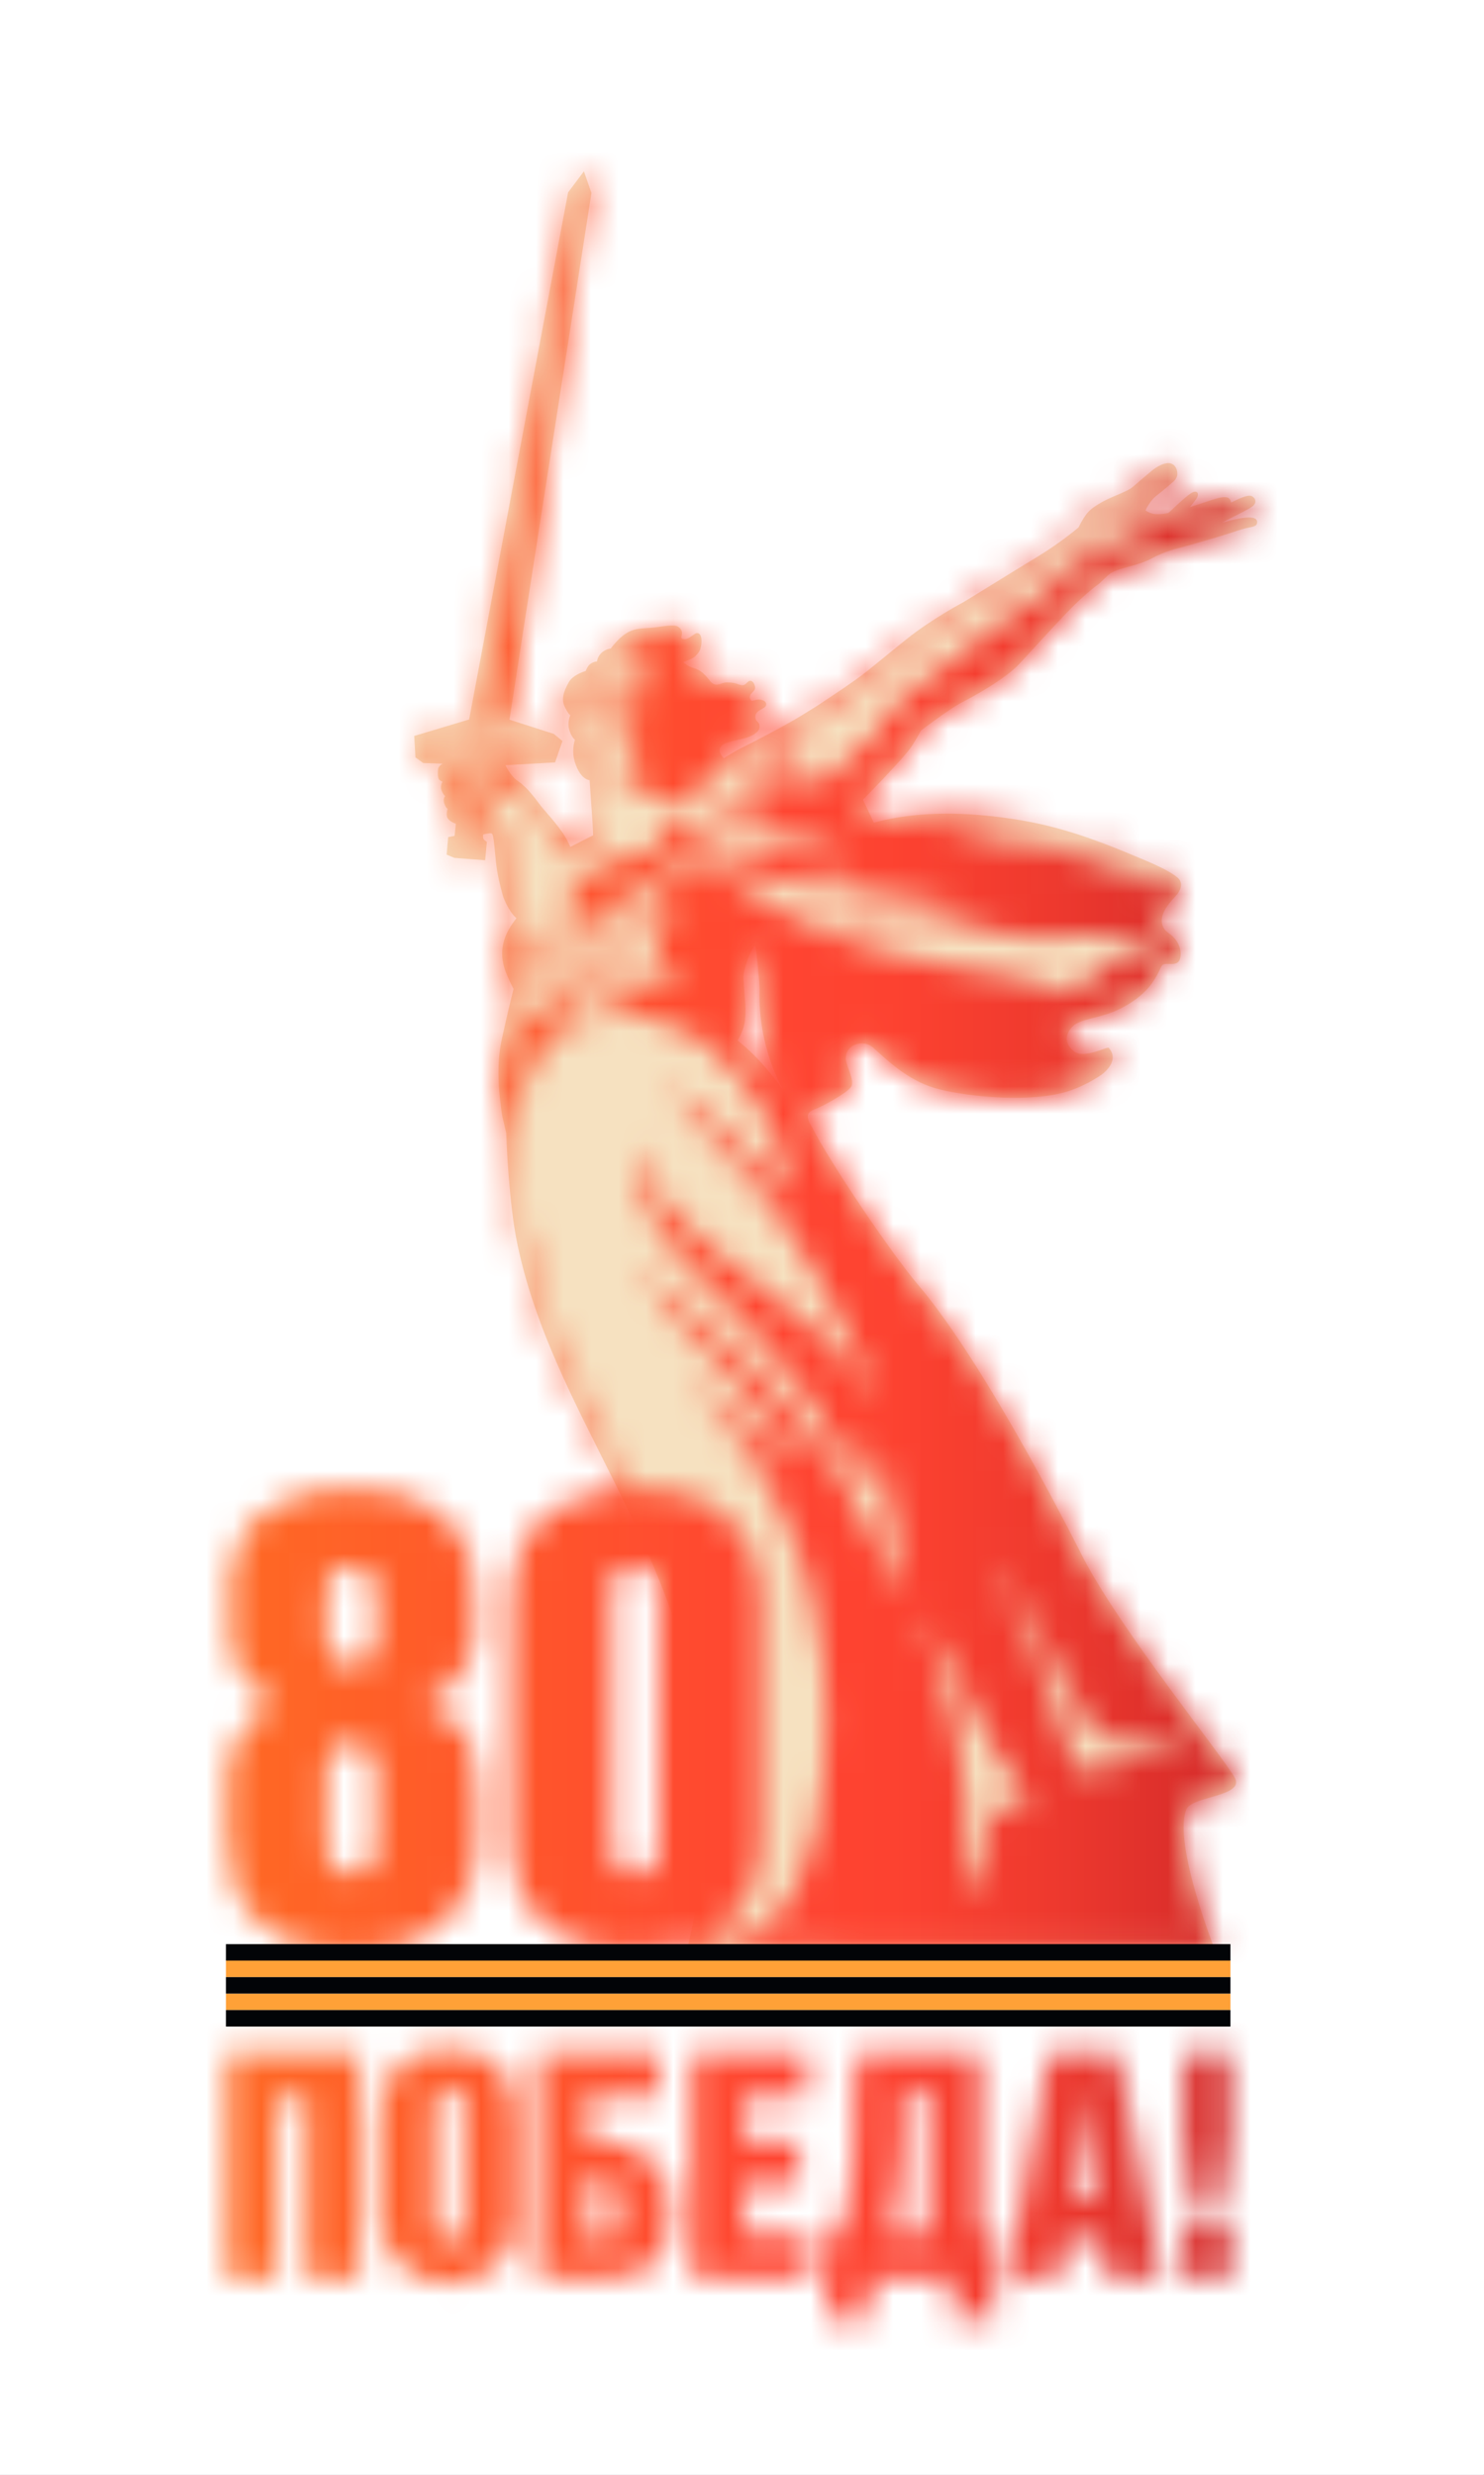
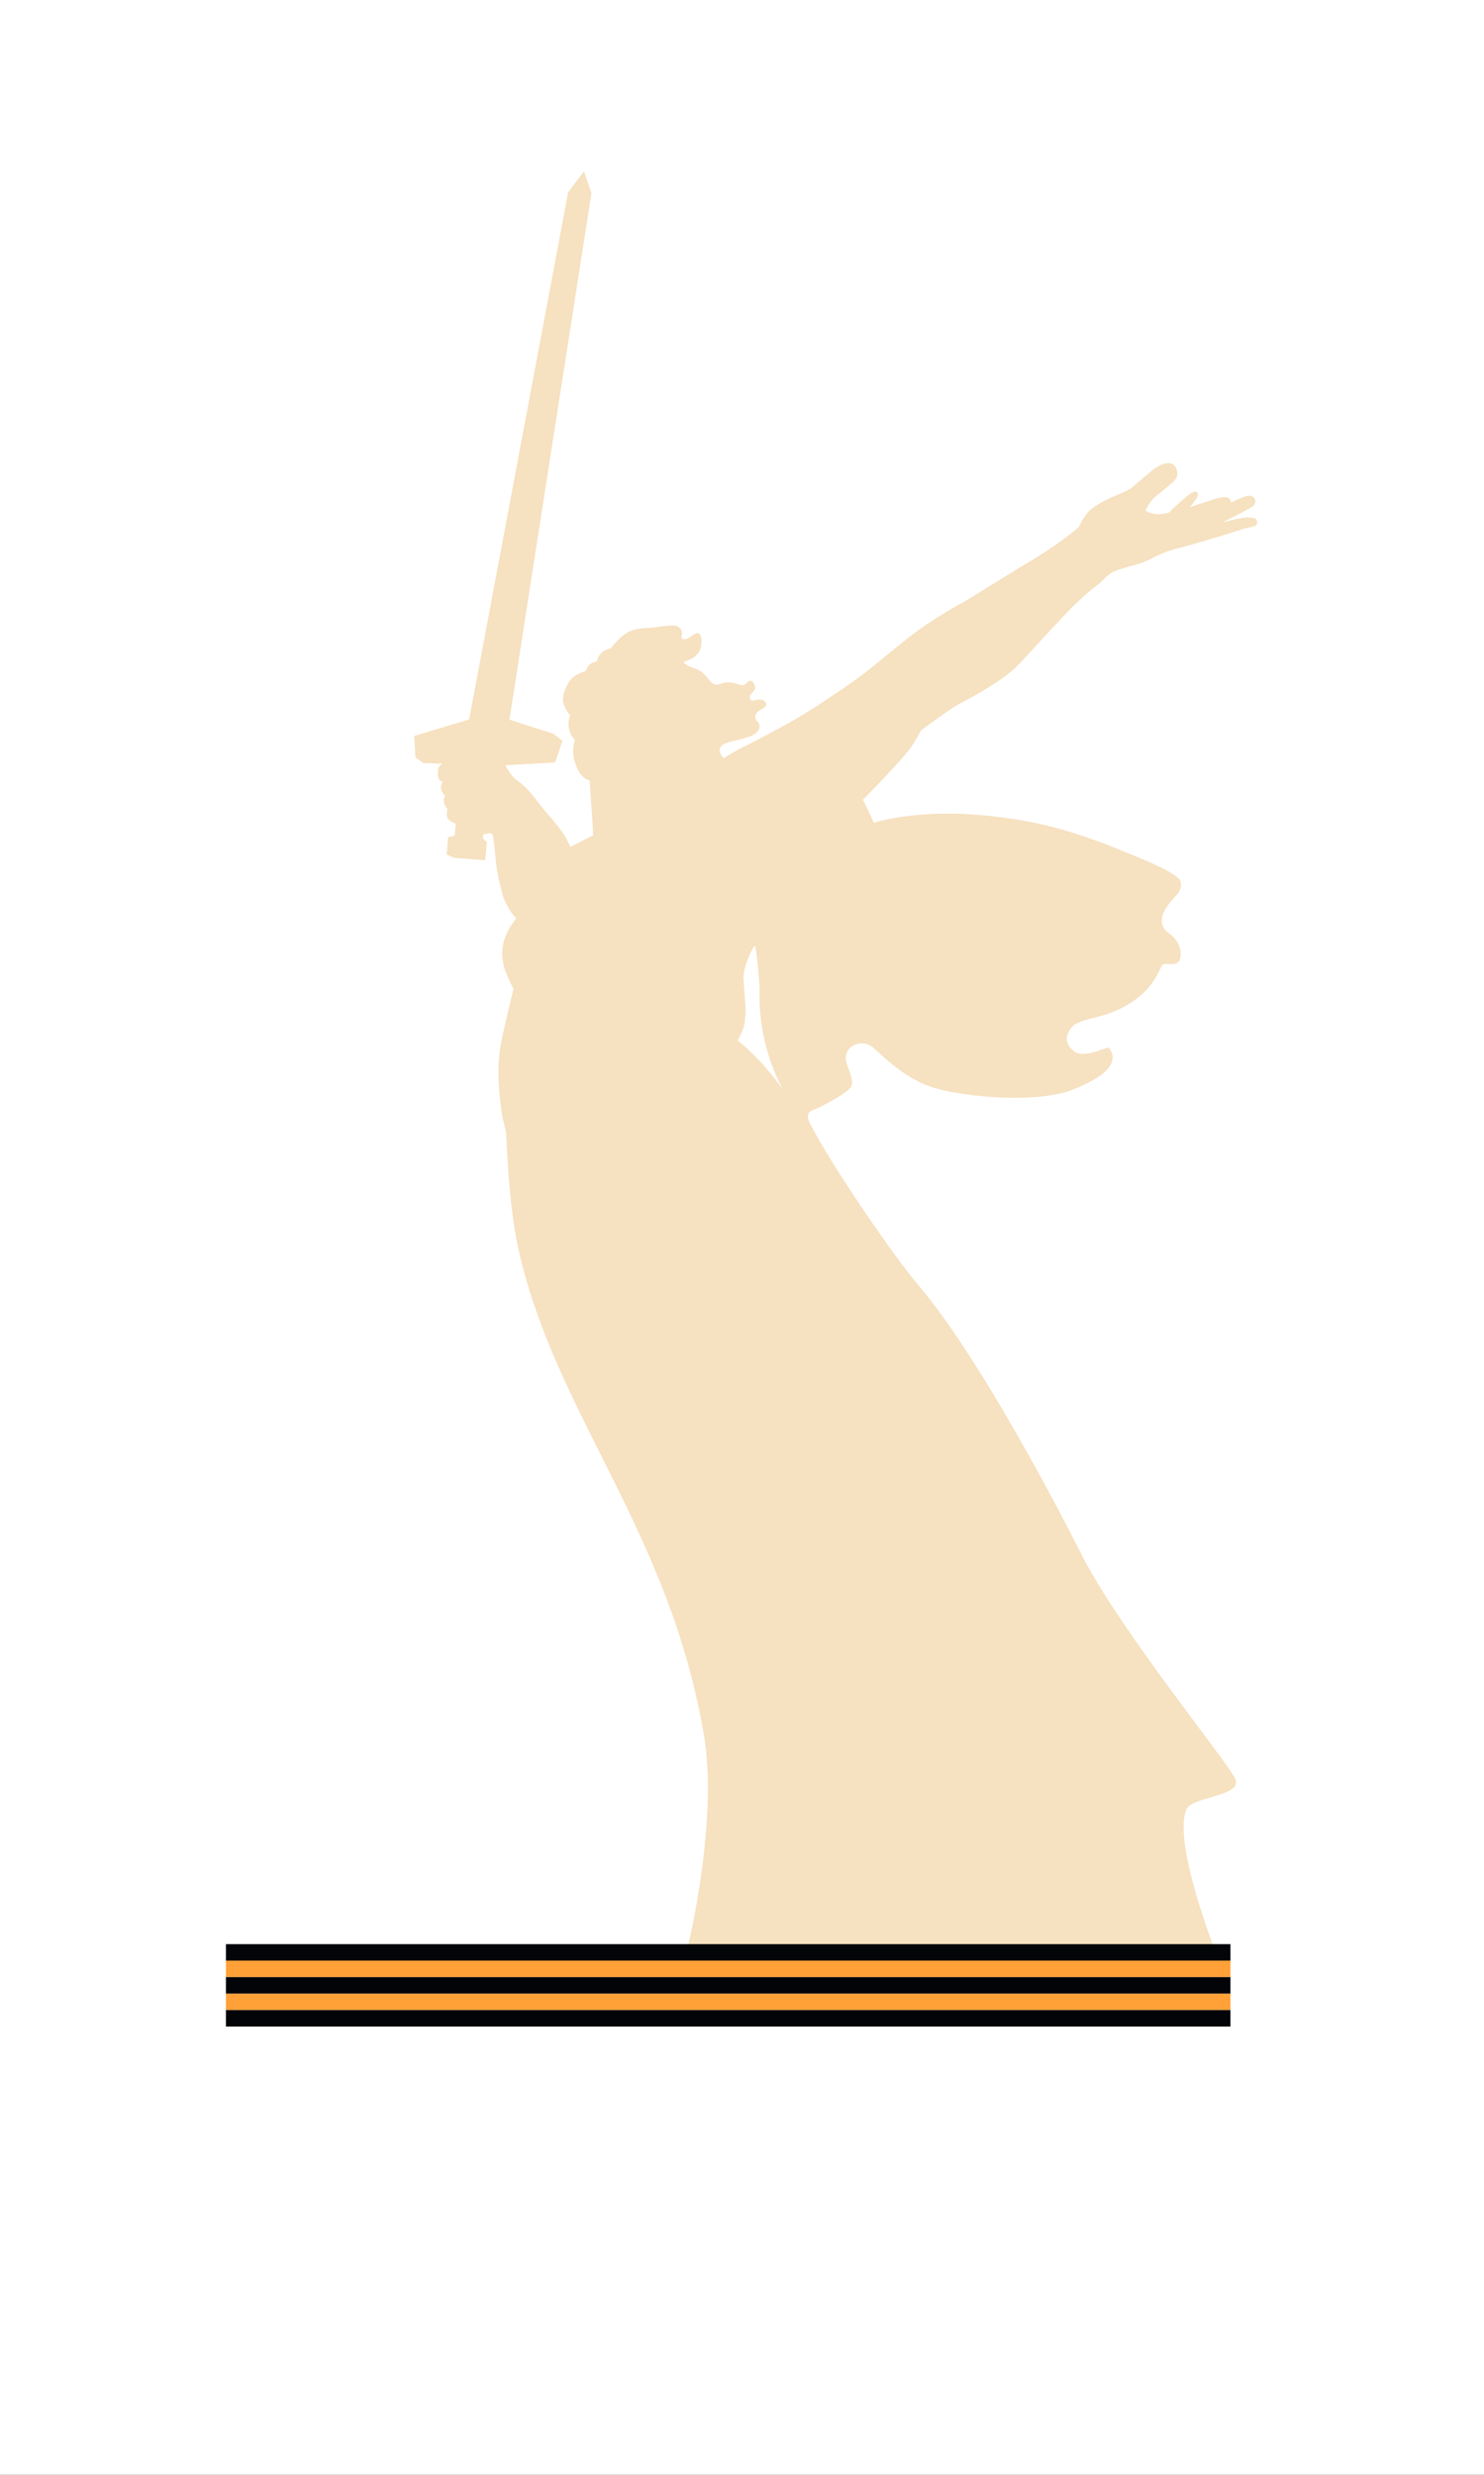
<svg xmlns="http://www.w3.org/2000/svg" width="54" height="90" viewBox="0 0 54 90" fill="none">
  <rect x="0" y="0" width="54" height="90" fill="#333333" stroke="none" />
  <g clip-path="url(#clip0_195_2993)">
    <rect width="54" height="90" fill="white" />
-     <path d="M53.974 91.095H0V-2H53.974V91.095Z" fill="white" />
    <path d="M26.845 37.834C26.905 37.735 27.077 37.403 27.107 37.118C27.14 36.812 27.129 36.559 27.107 36.329C27.085 36.099 27.071 35.781 27.057 35.662C27.007 35.234 27.366 34.472 27.473 34.388C27.533 34.52 27.645 35.792 27.64 35.98C27.574 38.146 28.506 39.639 28.506 39.639C27.512 38.282 26.867 37.89 26.845 37.834ZM44.473 19.005C44.62 18.927 44.75 18.859 44.802 18.833C45 18.733 45.176 18.647 45.266 18.598C45.553 18.438 45.637 18.397 45.673 18.284C45.703 18.189 45.652 18.091 45.543 18.041C45.364 17.958 44.796 18.289 44.794 18.273C44.78 18.165 44.72 18.082 44.581 18.08C44.418 18.077 44.211 18.14 43.911 18.242C43.636 18.335 43.361 18.421 43.3 18.438C43.454 18.255 43.498 18.185 43.498 18.185C43.498 18.185 43.644 18.018 43.568 17.913C43.547 17.884 43.494 17.868 43.434 17.889C43.303 17.935 43.065 18.141 42.663 18.515C42.612 18.562 42.59 18.6 42.512 18.653C42.36 18.693 42.078 18.719 41.931 18.677C41.813 18.644 41.736 18.601 41.683 18.559C41.689 18.549 41.85 18.194 42.093 18.018C42.249 17.905 42.68 17.533 42.719 17.496C42.868 17.341 42.844 17.219 42.832 17.135C42.817 17.037 42.762 16.946 42.686 16.893C42.426 16.712 41.976 17.067 41.925 17.108C41.822 17.192 41.352 17.591 41.204 17.72C41.098 17.813 40.791 17.942 40.589 18.028L40.469 18.079C40.216 18.188 39.897 18.352 39.662 18.555C39.501 18.692 39.307 19.048 39.246 19.181C39.114 19.292 38.492 19.8 37.743 20.252C37.176 20.595 36.571 20.968 36.047 21.292C35.657 21.532 35.312 21.746 35.068 21.893C35.022 21.917 33.919 22.502 33.008 23.228C32.73 23.449 32.461 23.669 32.203 23.88C31.988 24.056 31.788 24.218 31.596 24.372C31.057 24.814 29.842 25.591 29.707 25.687C29.527 25.8 29.34 25.916 29.126 26.046C28.551 26.395 27.338 27.028 27 27.191C26.867 27.255 26.631 27.39 26.368 27.554C26.36 27.559 26.35 27.564 26.341 27.569L26.335 27.573C26.266 27.5 26.199 27.398 26.189 27.337C26.137 27.014 26.586 26.976 27.064 26.855C27.382 26.775 27.641 26.619 27.639 26.423C27.637 26.241 27.53 26.269 27.496 26.137C27.417 25.829 27.819 25.801 27.872 25.659C27.891 25.609 27.883 25.508 27.756 25.466C27.63 25.424 27.567 25.432 27.393 25.482C27.3 25.509 27.233 25.339 27.342 25.221C27.452 25.104 27.502 25.066 27.466 24.938C27.416 24.761 27.308 24.733 27.241 24.775C27.174 24.817 27.118 24.935 26.984 24.918C26.849 24.901 26.789 24.818 26.45 24.817C26.25 24.817 26.091 24.993 25.895 24.826C25.777 24.726 25.62 24.405 25.264 24.304C24.992 24.227 24.86 24.077 24.86 24.077C24.86 24.077 25.194 23.971 25.298 23.867C25.492 23.671 25.477 23.618 25.511 23.482C25.525 23.425 25.579 22.993 25.34 23.025C25.279 23.033 25.07 23.235 24.936 23.244C24.801 23.252 24.781 23.209 24.801 23.135C24.846 22.973 24.798 22.88 24.685 22.797C24.53 22.685 24.106 22.789 23.743 22.825C23.384 22.861 23.107 22.826 22.772 23.041C22.483 23.225 22.225 23.585 22.225 23.585C22.225 23.585 21.968 23.603 21.809 23.836C21.728 23.953 21.727 24.054 21.727 24.054C21.727 24.054 21.487 24.064 21.375 24.271C21.313 24.384 21.316 24.401 21.316 24.401C21.316 24.401 20.856 24.526 20.698 24.81C20.525 25.119 20.405 25.422 20.559 25.723C20.686 25.975 20.75 26.011 20.75 26.011C20.75 26.011 20.644 26.256 20.706 26.506C20.776 26.788 20.901 26.879 20.92 26.905C20.901 26.97 20.79 27.325 20.925 27.736C21.134 28.372 21.456 28.372 21.456 28.372C21.456 28.372 21.505 29.133 21.54 29.595C21.574 30.056 21.582 30.38 21.582 30.38C21.575 30.377 20.755 30.798 20.755 30.798C20.755 30.798 20.646 30.557 20.564 30.424C20.249 29.92 19.811 29.493 19.627 29.239C19.443 28.987 19.197 28.684 19.042 28.564C19.007 28.526 18.945 28.472 18.836 28.398C18.57 28.221 18.394 27.828 18.394 27.828L20.198 27.726L20.467 26.949L20.151 26.689L18.539 26.172C18.815 24.345 21.522 7.018 21.522 7.018L21.247 6.228L21.245 6.233L21.239 6.238V6.242L20.672 6.998L17.071 26.165L15.073 26.764L15.117 27.542L15.39 27.742L15.397 27.749L16.107 27.773C16.043 27.809 15.952 27.873 15.94 27.985C15.928 28.097 15.92 28.312 15.998 28.369C16.076 28.427 16.107 28.424 16.107 28.424C16.107 28.424 16.005 28.573 16.063 28.733C16.121 28.893 16.199 28.951 16.199 28.951C16.199 28.951 16.11 29.05 16.165 29.213C16.219 29.376 16.287 29.417 16.287 29.417C16.287 29.417 16.206 29.655 16.304 29.778C16.403 29.9 16.587 29.955 16.587 29.955L16.542 30.397L16.308 30.444L16.253 31.08L16.537 31.199L17.655 31.284L17.715 30.616C17.715 30.616 17.612 30.547 17.594 30.511C17.575 30.475 17.574 30.407 17.581 30.346C17.633 30.334 17.727 30.314 17.814 30.303C17.877 30.295 17.909 30.309 17.932 30.371C17.983 30.566 18.011 31.023 18.049 31.373C18.097 31.805 18.198 32.212 18.309 32.608C18.316 32.63 18.506 33.147 18.79 33.39C18.713 33.493 18.602 33.647 18.519 33.793C18.1 34.528 18.306 35.159 18.487 35.545C18.545 35.686 18.613 35.825 18.686 35.965C18.553 36.48 18.317 37.512 18.242 37.881C18.085 38.663 18.132 39.498 18.217 40.138C18.238 40.381 18.276 40.628 18.338 40.849C18.375 41.028 18.407 41.154 18.419 41.2C18.427 41.43 18.512 43.771 18.834 45.281C19.422 48.04 20.608 50.406 21.864 52.911C23.367 55.909 24.921 59.01 25.616 63.109C26.138 66.19 25.066 70.634 25.055 70.678L25.009 70.867L25.327 70.869C25.316 70.871 25.306 70.873 25.295 70.874C25.295 70.874 30.696 70.903 35.735 70.931L43.769 70.978C43.776 70.978 43.783 70.975 43.79 70.974C44.014 70.975 44.167 70.976 44.231 70.976C44.231 70.976 42.662 67.017 43.171 65.798C43.374 65.314 45.303 65.335 44.932 64.653C44.522 63.901 40.827 59.352 39.423 56.667C39.384 56.592 35.966 49.721 33.393 46.707C32.477 45.633 30.236 42.343 29.541 40.98C29.222 40.482 29.493 40.395 29.704 40.317C29.902 40.244 30.902 39.718 30.99 39.487C31.078 39.257 30.807 38.784 30.781 38.544C30.723 37.992 31.403 37.773 31.767 38.095C32.274 38.542 32.997 39.27 34.032 39.574C34.923 39.837 37.141 40.104 38.611 39.757C39.307 39.593 40.003 39.162 40.16 39.022C40.516 38.706 40.589 38.39 40.349 38.11C40.29 38.042 39.444 38.526 39.086 38.237C38.498 37.762 39.056 37.292 39.109 37.259C39.504 37.011 40.059 37.03 40.753 36.688C41.499 36.321 41.834 35.881 41.93 35.739C42.228 35.298 42.221 35.159 42.305 35.091C42.435 34.986 42.845 35.18 42.937 34.875C42.991 34.695 42.973 34.407 42.754 34.14C42.567 33.911 42.395 33.916 42.305 33.658C42.151 33.214 42.627 32.763 42.814 32.549C42.981 32.356 43.01 32.15 42.938 32.028C42.937 32.02 42.898 31.798 41.589 31.254C40.912 30.973 39.589 30.388 38.117 30.029C36.763 29.7 35.284 29.574 34.3 29.589C32.726 29.615 31.799 29.921 31.799 29.921L31.403 29.082C31.403 29.082 32.922 27.542 33.184 27.126C33.447 26.709 33.508 26.571 33.508 26.571C33.508 26.571 34.54 25.785 34.956 25.569C35.372 25.354 36.574 24.707 37.098 24.136C37.622 23.566 38.623 22.473 38.993 22.103C39.362 21.733 39.779 21.378 39.917 21.286C40.056 21.194 40.293 20.918 40.434 20.835C40.777 20.634 41.42 20.575 41.898 20.313C42.375 20.051 42.866 19.938 43.031 19.895C43.439 19.788 44.522 19.473 45.051 19.292C45.53 19.129 45.732 19.193 45.745 19.001C45.773 18.604 44.631 18.972 44.473 19.005Z" fill="#F6E1C0" />
    <mask id="mask0_195_2993" style="mask-type:luminance" maskUnits="userSpaceOnUse" x="8" y="6" width="38" height="79">
-       <path d="M21.273 6.251L20.673 6.951L17.073 26.151L15.073 26.751V27.551L15.373 27.751H16.073C16.073 27.851 15.973 27.851 15.973 27.951C15.973 28.051 15.873 28.351 15.973 28.351C16.073 28.451 16.073 28.451 16.073 28.451C16.073 28.451 15.973 28.551 16.073 28.751C16.073 28.851 16.173 28.951 16.173 28.951C16.173 28.951 16.073 29.051 16.173 29.251C16.173 29.351 16.273 29.451 16.273 29.451C16.273 29.451 16.173 29.651 16.273 29.751C16.373 29.851 16.573 29.951 16.573 29.951V30.351L16.273 30.451V31.051L16.573 31.151L17.673 31.251V30.651L17.573 30.551C17.573 30.451 17.573 30.451 17.573 30.351C17.673 30.351 17.773 30.351 17.773 30.351C17.873 30.251 17.873 30.351 17.973 30.351C17.973 30.551 17.973 31.051 18.073 31.351C18.073 31.851 18.173 32.251 18.273 32.651C18.273 32.651 18.473 33.151 18.773 33.351C18.673 33.451 18.573 33.651 18.473 33.751C18.073 34.551 18.273 35.151 18.473 35.551C18.573 35.651 18.573 35.851 18.673 35.951C18.573 36.451 18.273 37.551 18.273 37.851C18.073 38.651 18.173 39.451 18.173 40.151C18.273 40.351 18.273 40.651 18.373 40.851C18.373 41.051 18.373 41.151 18.373 41.151C18.473 41.451 18.473 43.751 18.873 45.251C19.373 48.051 20.573 50.451 21.873 52.951C22.073 53.351 22.273 53.751 22.473 54.151C21.273 54.251 20.373 54.651 19.673 55.251C18.973 55.951 18.573 57.051 18.573 58.251V66.851C18.573 68.151 18.973 69.151 19.673 69.851C20.473 70.651 21.673 70.951 23.073 70.951C23.873 70.951 24.473 70.851 25.073 70.751L24.973 70.851H25.373C25.273 70.851 25.273 70.851 25.273 70.851C25.273 70.851 30.673 70.951 35.773 70.951H43.773C43.973 70.951 44.173 70.951 44.273 70.951C44.273 70.951 42.673 67.051 43.173 65.751C43.373 65.351 45.273 65.351 44.973 64.651C44.473 63.951 40.873 59.351 39.373 56.651C39.373 56.551 35.973 49.751 33.373 46.751C32.473 45.651 30.273 42.351 29.573 40.951C29.173 40.451 29.473 40.351 29.673 40.351C29.873 40.251 30.873 39.751 30.973 39.451C31.073 39.251 30.773 38.751 30.773 38.551C30.773 37.951 31.373 37.751 31.773 38.051C32.273 38.551 32.973 39.251 34.073 39.551C34.973 39.851 37.173 40.151 38.573 39.751C39.273 39.551 39.973 39.151 40.173 39.051C40.473 38.751 40.573 38.351 40.373 38.151C40.373 38.051 40.173 38.151 39.973 38.251C39.673 38.351 39.273 38.451 39.073 38.251C38.473 37.751 39.073 37.251 39.073 37.251C39.473 37.051 40.073 37.051 40.773 36.651C41.473 36.351 41.873 35.851 41.973 35.751C42.273 35.251 42.173 35.151 42.273 35.051C42.373 35.051 42.473 35.051 42.573 35.051C42.673 35.051 42.873 35.051 42.973 34.851C42.973 34.651 42.973 34.451 42.773 34.151C42.573 33.951 42.373 33.951 42.273 33.651C42.173 33.251 42.673 32.751 42.773 32.551C42.973 32.351 42.973 32.151 42.973 32.051C42.973 32.051 42.873 31.751 41.573 31.251C40.873 30.951 39.573 30.351 38.073 30.051C36.773 29.651 35.273 29.551 34.273 29.551C32.773 29.651 31.773 29.951 31.773 29.951L31.373 29.051C31.373 29.051 32.873 27.551 33.173 27.151C33.473 26.751 33.473 26.551 33.473 26.551C33.473 26.551 34.573 25.751 34.973 25.551C35.373 25.351 36.573 24.751 37.073 24.151C37.573 23.551 38.673 22.451 38.973 22.151C39.373 21.751 39.773 21.351 39.873 21.251C40.073 21.151 40.273 20.951 40.473 20.851C40.773 20.651 41.373 20.551 41.873 20.351C42.373 20.051 42.873 19.951 43.073 19.851C43.473 19.751 44.473 19.451 45.073 19.251C45.573 19.151 45.773 19.151 45.773 19.051C45.773 18.651 44.673 18.951 44.473 19.051C44.573 18.951 44.773 18.851 44.773 18.851C44.973 18.751 45.173 18.651 45.273 18.551C45.573 18.451 45.673 18.351 45.673 18.251C45.673 18.151 45.673 18.051 45.573 18.051C45.473 17.951 45.273 18.051 45.073 18.151C44.873 18.251 44.773 18.251 44.773 18.251C44.773 18.151 44.673 18.051 44.573 18.051C44.373 18.051 44.173 18.151 43.873 18.251C43.673 18.351 43.373 18.451 43.273 18.451C43.473 18.251 43.473 18.151 43.473 18.151C43.473 18.151 43.673 18.051 43.573 17.951C43.573 17.851 43.473 17.851 43.473 17.851C43.273 17.951 43.073 18.151 42.673 18.551C42.573 18.551 42.573 18.551 42.473 18.651C42.373 18.651 42.073 18.751 41.973 18.651C41.773 18.651 41.773 18.651 41.673 18.551C41.673 18.551 41.873 18.151 42.073 18.051C42.273 17.951 42.673 17.551 42.673 17.451C42.873 17.351 42.873 17.251 42.873 17.151C42.773 17.051 42.773 16.951 42.673 16.851C42.473 16.751 41.973 17.051 41.973 17.151C41.773 17.151 41.373 17.551 41.173 17.751C41.073 17.851 40.773 17.951 40.573 18.051H40.473C40.173 18.151 39.873 18.351 39.673 18.551C39.473 18.651 39.273 19.051 39.273 19.151C39.073 19.251 38.473 19.851 37.773 20.251C37.173 20.551 36.573 20.951 36.073 21.251C35.673 21.551 35.273 21.751 35.073 21.851C34.973 21.951 33.873 22.551 32.973 23.251C32.773 23.451 32.473 23.651 32.173 23.851C31.973 24.051 31.773 24.251 31.573 24.351C31.073 24.851 29.873 25.551 29.673 25.651C29.573 25.751 29.373 25.951 29.173 26.051C28.573 26.351 27.373 27.051 26.973 27.151C26.873 27.251 26.673 27.351 26.373 27.551C26.273 27.451 26.173 27.351 26.173 27.351C26.173 27.051 26.573 26.951 27.073 26.851C27.373 26.751 27.673 26.651 27.673 26.451C27.673 26.251 27.573 26.251 27.473 26.151C27.373 25.851 27.773 25.851 27.873 25.651C27.873 25.651 27.873 25.551 27.773 25.451C27.673 25.451 27.573 25.451 27.373 25.451C27.273 25.551 27.273 25.351 27.373 25.251C27.473 25.151 27.473 25.051 27.473 24.951C27.373 24.751 27.273 24.751 27.273 24.751C27.173 24.851 27.073 24.951 26.973 24.951C26.873 24.951 26.773 24.851 26.473 24.851C26.373 24.851 26.273 24.851 26.273 24.851C26.173 24.851 26.073 24.951 25.873 24.851C25.773 24.751 25.573 24.451 25.273 24.351C24.973 24.251 24.873 24.051 24.873 24.051C24.873 24.051 25.173 23.951 25.273 23.851C25.473 23.651 25.473 23.651 25.473 23.451C25.573 23.451 25.573 22.951 25.373 23.051C25.273 23.051 25.073 23.251 24.973 23.251C24.773 23.251 24.773 23.251 24.773 23.151C24.873 22.951 24.773 22.851 24.673 22.751C24.573 22.651 24.073 22.751 23.773 22.851C23.373 22.851 23.073 22.851 22.773 23.051C22.473 23.251 22.273 23.551 22.273 23.551C22.273 23.551 21.973 23.651 21.773 23.851C21.773 23.951 21.773 24.051 21.773 24.051C21.773 24.051 21.473 24.051 21.373 24.251C21.273 24.351 21.273 24.451 21.273 24.451C21.273 24.451 20.873 24.551 20.673 24.851C20.573 25.151 20.373 25.451 20.573 25.751C20.673 25.951 20.773 26.051 20.773 26.051C20.773 26.051 20.673 26.251 20.673 26.551C20.773 26.751 20.873 26.851 20.873 26.951C20.873 26.951 20.773 27.351 20.973 27.751C21.173 28.351 21.473 28.351 21.473 28.351C21.473 28.351 21.473 29.151 21.573 29.551C21.573 30.051 21.573 30.351 21.573 30.351L20.773 30.751C20.773 30.751 20.673 30.551 20.573 30.451C20.273 29.951 19.773 29.451 19.673 29.251C19.473 28.951 19.173 28.651 19.073 28.551C18.973 28.551 18.973 28.451 18.873 28.351C18.573 28.251 18.373 27.851 18.373 27.851L20.173 27.751L20.473 26.951L20.173 26.651L18.573 26.151C18.773 24.351 21.473 7.051 21.473 7.051L21.273 6.251ZM15.273 26.851L17.173 26.351L20.773 7.051L21.173 6.551L20.973 6.951L17.473 26.751L18.373 26.251L20.173 26.851L19.873 27.551L17.373 27.351L15.273 27.451C15.273 27.351 15.273 26.951 15.273 26.851ZM29.073 27.751C28.973 27.151 28.973 26.751 28.973 26.451C29.073 26.451 29.173 26.351 29.273 26.351C29.873 25.951 30.273 25.651 30.873 25.351C31.273 25.051 31.773 24.651 32.373 24.151C32.673 23.951 32.873 23.651 33.173 23.451C34.073 22.751 35.173 22.151 35.173 22.151C35.473 22.051 35.773 21.751 36.173 21.551C36.773 21.251 37.373 20.851 37.873 20.551C38.773 19.951 39.473 19.451 39.473 19.351C39.573 19.151 39.773 18.851 39.873 18.851C39.973 18.651 40.373 18.451 40.573 18.351H40.673C40.973 18.251 41.273 18.051 41.373 17.951C41.573 17.851 41.973 17.451 42.073 17.351C42.273 17.251 42.473 17.151 42.473 17.151C42.473 17.151 42.573 17.151 42.473 17.251C42.473 17.251 42.073 17.651 41.873 17.751C41.873 17.851 41.773 17.851 41.773 17.951C41.673 17.951 41.573 18.051 41.573 18.051C41.373 18.451 41.173 18.451 41.173 18.451C41.373 18.651 41.673 18.851 41.673 18.851C41.973 18.951 42.173 18.951 42.373 18.851C42.173 19.051 41.873 19.251 41.673 19.251C41.373 19.251 41.273 19.351 41.073 19.451C40.673 19.651 40.273 19.851 40.173 19.851C39.673 19.951 39.673 20.151 39.173 20.551C38.973 20.751 36.373 22.851 35.473 23.351C34.673 23.951 33.073 25.151 32.873 25.351C32.573 25.551 32.273 26.151 31.773 26.751C30.973 27.551 30.073 28.351 29.973 28.451C29.873 28.451 29.773 28.551 29.673 28.551C29.473 28.551 29.073 28.351 29.073 27.751ZM43.173 18.651C43.173 18.651 43.673 18.451 43.873 18.451C44.473 18.251 44.573 18.251 44.573 18.251C44.573 18.351 44.473 18.451 44.373 18.451C44.173 18.551 43.073 18.851 42.973 18.851C43.073 18.851 43.073 18.751 43.173 18.651ZM20.973 24.751C21.173 24.551 21.473 24.451 21.473 24.451C21.473 24.451 21.473 24.351 21.673 24.251C21.773 24.251 21.873 24.151 21.873 24.151C21.873 24.151 21.873 23.951 21.973 23.851C22.173 23.751 22.173 23.751 22.273 23.751C22.573 23.451 22.873 23.051 23.273 22.951C23.573 22.951 23.873 22.951 24.073 22.851C24.073 22.851 24.373 22.851 24.473 22.951C24.173 22.951 23.873 22.951 23.573 23.051C23.373 23.151 23.273 23.251 23.273 23.251C23.173 23.351 23.073 23.451 22.973 23.451C22.873 23.451 22.873 23.551 22.773 23.551C22.773 23.651 22.773 23.651 22.673 23.751C22.573 23.751 22.473 23.951 22.473 23.951C22.473 23.951 22.973 23.851 23.173 23.851C23.473 23.851 23.673 24.051 23.673 24.251C23.673 24.451 23.473 24.651 23.073 24.651C23.073 24.651 23.073 24.751 23.073 24.851C23.173 24.951 23.173 25.251 23.273 25.451C23.273 25.551 23.273 25.551 23.273 25.551C23.273 25.551 23.273 25.551 23.273 25.651C23.173 25.651 23.073 25.551 22.973 25.651L22.773 25.751C22.773 25.851 22.573 25.951 22.573 26.051C22.673 26.051 22.673 26.151 22.773 26.151C22.873 26.151 23.273 26.151 23.373 26.151C23.373 26.151 23.373 26.151 23.473 26.151V26.251C23.273 26.251 23.073 26.251 23.073 26.251C22.973 26.251 22.873 26.251 22.873 26.251C22.673 26.351 22.573 26.551 22.573 26.751C22.473 27.051 22.573 27.251 22.973 27.151C23.173 27.251 23.273 27.151 23.373 27.151C23.373 27.151 23.373 27.151 23.473 27.151C23.373 27.351 23.173 27.351 23.173 27.351C23.173 27.351 23.173 27.351 23.073 27.451C22.973 27.451 22.873 27.451 22.873 27.451C22.773 27.351 22.673 27.351 22.673 27.451C22.573 27.651 22.773 27.651 22.873 27.651C22.973 27.551 23.073 27.551 23.073 27.651C23.073 27.751 23.073 27.851 22.973 27.951C22.973 28.051 22.873 28.051 22.773 28.051C22.673 28.051 22.573 27.951 22.473 28.051C22.273 28.151 22.373 28.151 22.773 28.351C22.973 28.551 23.573 28.751 23.673 28.851C23.873 28.951 24.573 29.251 24.573 29.251C24.773 29.251 25.373 28.651 25.373 28.651C25.773 28.251 26.773 27.651 27.173 27.451C27.373 27.351 28.173 26.951 28.773 26.651C28.573 26.851 28.473 27.251 28.473 27.951C28.373 28.551 28.373 29.051 28.173 28.851C27.673 28.351 27.773 27.651 27.673 27.851C27.373 28.251 27.373 28.451 27.473 28.851C27.573 29.351 27.973 29.551 27.773 29.551C27.073 29.551 26.773 29.451 26.373 28.951C26.173 28.751 25.673 28.851 25.673 28.851C25.673 28.851 26.073 29.251 26.573 29.651C27.273 30.251 28.473 30.451 29.273 30.551C30.673 30.751 31.073 31.251 31.073 31.251C31.073 31.251 27.573 31.051 27.373 30.851L27.573 31.151C26.173 31.151 24.873 29.451 24.873 29.451C24.873 29.451 25.073 30.051 25.273 30.351C25.673 30.851 26.173 31.151 26.673 31.451C27.873 32.151 30.273 32.351 31.473 32.251C31.973 32.151 32.573 32.151 32.873 32.151C34.273 32.151 34.673 32.451 34.673 32.451C34.673 32.451 31.673 32.351 30.273 33.351C30.073 33.451 30.873 33.351 31.473 33.251C32.973 32.951 34.673 33.351 36.073 33.851C36.973 34.151 37.673 34.151 38.573 34.051C39.173 34.051 39.773 33.951 40.473 34.051C42.373 34.151 42.273 34.951 42.273 34.951C42.273 34.951 41.473 34.351 40.373 35.051C39.673 35.451 38.973 36.151 38.973 36.151C38.973 36.151 38.573 35.851 36.573 35.451C35.273 35.251 29.773 34.751 25.973 31.451C25.973 31.351 25.873 31.351 25.773 31.251C24.873 31.651 23.873 32.551 22.973 33.351C22.173 34.051 21.473 34.951 20.673 35.651C20.673 35.651 19.473 36.751 19.073 37.351C18.973 37.551 18.673 38.251 18.473 38.951C18.473 38.651 18.473 38.251 18.573 37.951C18.573 37.551 18.673 37.251 18.773 36.951C18.873 36.551 18.973 36.251 19.073 35.851C19.273 35.451 19.773 34.351 19.673 34.351C19.473 34.351 19.173 34.351 18.873 34.351C18.773 34.451 18.673 34.451 18.573 34.551C18.573 34.351 18.673 34.151 18.773 33.951C18.873 33.751 19.273 33.251 19.273 33.251C19.273 33.251 18.773 33.051 18.573 32.451C18.473 31.951 18.373 31.351 18.373 30.951C18.273 30.551 18.273 30.351 18.273 30.251C18.173 30.051 18.073 29.951 17.773 29.951V30.051C17.773 29.951 17.773 29.951 17.773 29.951C17.773 29.751 17.573 29.651 17.573 29.551C17.573 29.451 17.573 29.151 17.573 29.051C17.673 28.651 17.173 28.751 16.973 28.451C16.873 28.051 16.873 27.751 16.573 27.951C16.373 28.051 16.173 28.151 16.073 28.251C15.973 27.951 16.073 27.851 16.273 27.751C16.373 27.751 16.373 27.651 16.373 27.651C16.673 27.551 17.073 27.451 17.273 27.451C17.473 27.551 17.673 27.851 17.673 28.051C17.673 28.251 17.673 28.451 17.773 28.651C17.773 28.851 17.773 28.951 17.873 29.051C17.873 29.151 17.973 29.251 17.973 29.251C18.173 28.951 18.373 28.751 18.673 28.651C18.773 28.651 18.973 28.651 19.273 29.151C19.373 29.251 19.673 29.651 19.873 30.051C20.073 30.451 20.473 31.251 20.473 31.251L21.873 30.551C21.873 30.551 21.673 29.251 21.673 28.951C21.673 28.151 21.573 27.751 21.573 27.751C21.573 27.751 21.373 27.851 21.273 27.751C21.273 27.751 21.173 27.651 21.173 27.551C21.073 27.051 21.273 26.751 21.273 26.751C21.173 26.651 21.073 26.451 21.073 26.051C21.173 25.851 20.973 25.951 20.873 26.251C20.873 26.151 20.873 26.051 20.873 25.951C21.073 25.551 21.273 25.151 21.473 24.651C21.473 24.651 21.373 24.651 21.273 24.751C21.173 24.751 21.073 24.851 20.973 25.051C20.873 25.151 20.773 25.251 20.673 25.451C20.673 25.351 20.673 25.051 20.973 24.751ZM16.173 28.651C16.073 28.351 16.473 28.351 16.473 28.351C16.573 28.351 16.673 28.351 16.673 28.351C16.773 28.451 16.773 28.451 16.673 28.551C16.673 28.551 16.573 28.551 16.573 28.651C16.373 28.651 16.273 28.751 16.273 28.751C16.173 28.751 16.173 28.651 16.173 28.651ZM16.273 29.151C16.173 28.951 16.573 28.751 16.573 28.751C16.673 28.751 16.773 28.751 16.773 28.851C16.773 28.851 16.873 29.051 16.673 29.151C16.473 29.151 16.473 29.251 16.373 29.251V29.351C16.273 29.351 16.273 29.251 16.273 29.151ZM16.373 29.651C16.373 29.451 16.473 29.351 16.473 29.351C16.473 29.351 16.573 29.251 16.773 29.251C16.973 29.251 16.973 29.351 16.973 29.451C16.973 29.551 16.873 29.651 16.773 29.651C16.673 29.651 16.473 29.751 16.473 29.751C16.373 29.751 16.373 29.651 16.373 29.651ZM16.473 30.951V30.551H16.673V29.951C16.773 29.951 16.873 29.851 16.973 29.851C17.273 29.851 17.373 29.951 17.373 29.951V30.451V30.551V31.051C17.173 31.051 16.473 30.951 16.473 30.951ZM36.873 30.151C36.773 30.051 36.573 29.951 36.373 29.851C37.273 30.051 38.073 30.151 38.773 30.351C39.373 30.451 40.773 31.051 42.073 31.651C42.173 31.751 42.373 31.851 42.573 31.851C42.273 31.951 41.873 32.151 41.873 32.151C41.873 32.151 39.673 31.051 37.773 30.751C36.273 30.651 34.273 30.751 34.273 30.751C34.273 30.751 35.173 30.351 36.873 30.151ZM22.673 34.051C23.773 32.951 24.473 32.951 24.473 32.951C24.473 32.951 23.973 33.851 23.873 34.351C23.773 34.851 23.873 35.251 24.373 35.451C24.973 35.651 25.073 35.851 25.073 35.851C25.073 35.851 22.273 35.451 21.573 35.951C21.573 35.951 22.573 36.151 23.473 36.751C23.373 36.651 22.873 36.551 22.073 36.651C21.173 36.751 20.673 37.051 20.373 37.251H20.273C20.173 37.251 20.473 36.351 22.673 34.051ZM26.873 37.851C26.873 37.751 27.073 37.451 27.073 37.151C27.173 36.851 27.173 36.551 27.073 36.351C27.073 36.051 27.073 35.751 27.073 35.651C26.973 35.251 27.373 34.451 27.473 34.351C27.573 34.551 27.673 35.751 27.673 35.951C27.573 38.151 28.473 39.651 28.473 39.651C27.473 38.251 26.873 37.851 26.873 37.851ZM22.173 52.751C20.873 50.251 19.673 47.951 19.173 45.251C18.873 44.251 18.773 42.851 18.773 42.051C18.773 41.251 18.773 40.351 18.973 39.651C19.073 39.451 19.273 38.951 19.473 38.551C19.673 38.151 19.973 37.951 20.073 37.751C20.273 37.651 20.973 37.051 22.273 36.951C23.573 36.851 24.373 37.251 24.773 37.451C25.173 37.551 26.673 38.351 28.073 40.951C28.373 41.551 28.573 42.551 28.773 43.551C26.373 40.851 24.273 39.251 24.173 39.351C24.073 39.451 26.673 42.151 26.873 42.451C26.973 42.551 28.573 44.251 29.673 46.351C29.773 46.451 29.773 46.551 29.873 46.651C30.773 48.251 31.473 49.751 31.973 51.151C31.373 50.151 30.573 49.151 29.673 48.351C26.373 45.751 24.973 44.851 23.873 43.251C23.273 42.351 22.973 41.551 22.973 41.551C22.973 42.251 23.173 43.251 23.773 44.351C24.673 46.051 26.373 47.051 28.073 49.151C29.673 51.051 29.773 51.251 30.573 52.751C30.873 53.251 31.073 54.051 31.473 54.051C31.673 54.051 31.573 52.351 31.673 52.451C31.773 52.451 31.873 52.551 31.873 52.651C32.073 52.951 32.173 53.451 32.173 53.851C32.373 54.451 32.473 55.051 32.573 55.651C32.673 56.251 32.673 56.951 32.773 57.551C32.773 57.651 32.773 57.751 32.773 57.751C32.773 57.851 32.773 57.951 32.773 58.051C32.073 56.351 31.173 54.851 30.773 54.051C29.973 52.651 28.273 50.751 27.973 50.351C26.773 48.951 24.873 47.651 23.673 46.451C22.873 45.651 23.973 47.351 24.573 47.951C25.373 48.751 27.173 50.451 28.673 52.751C29.073 53.451 29.073 53.751 28.473 52.951C27.373 51.751 24.573 49.751 25.373 50.651C25.373 50.651 25.873 51.051 26.273 51.551C29.873 55.851 30.073 60.751 30.073 62.451C30.073 65.151 29.673 68.851 27.773 70.051C26.873 70.651 25.673 70.551 25.473 70.551C25.873 70.351 26.173 70.151 26.473 69.851C27.273 69.151 27.673 68.151 27.673 66.851V58.251C27.673 57.051 27.273 55.951 26.473 55.251C25.773 54.451 24.573 54.151 23.073 54.151C22.973 54.151 22.873 54.151 22.773 54.151C22.573 53.651 22.373 53.251 22.173 52.751ZM38.973 63.851C38.773 63.051 38.373 61.851 37.873 60.651C36.973 58.751 37.073 58.851 36.673 57.951C36.573 57.851 36.173 56.751 36.273 56.851C36.873 57.851 37.573 59.051 38.373 60.451C38.673 60.951 39.373 62.151 39.773 62.951C39.873 63.251 40.673 63.351 40.773 63.251C42.073 63.151 42.573 63.051 43.573 63.551C43.573 63.551 43.473 63.551 43.373 63.551C43.173 63.551 42.873 63.551 42.773 63.551C42.073 63.551 41.873 63.551 40.873 64.051C40.673 64.051 40.373 64.151 40.073 64.351C39.973 64.351 39.873 64.451 39.673 64.451C39.373 64.451 39.073 64.251 38.973 63.851ZM22.473 67.951C22.373 67.851 22.273 67.551 22.273 67.151V58.051C22.273 57.551 22.373 57.251 22.473 57.151C22.673 57.051 22.873 56.951 23.073 56.951C23.373 56.951 23.573 57.051 23.773 57.151C23.873 57.251 23.973 57.551 23.973 58.051V67.151C23.973 67.551 23.873 67.851 23.773 67.951C23.573 68.151 23.373 68.151 23.073 68.151C22.873 68.151 22.673 68.151 22.473 67.951ZM33.373 58.551C33.373 58.551 33.873 59.251 34.173 59.851C34.673 60.651 34.873 60.851 35.573 62.451C35.973 63.351 36.473 64.151 36.873 64.651C36.973 64.851 37.073 64.951 37.173 65.051L37.573 65.451L36.673 65.651C36.673 65.751 36.573 65.751 36.573 65.751C35.873 65.951 35.973 66.351 35.973 66.751C35.973 67.051 36.073 67.551 35.173 69.151C35.473 63.251 34.173 60.651 33.373 58.551ZM22.573 24.651C21.873 24.551 21.573 24.951 21.573 24.951C21.873 24.851 22.173 24.751 22.373 24.951C22.173 24.951 21.873 25.051 21.673 25.251C21.473 25.451 21.573 25.851 21.573 26.051C21.573 26.151 21.673 25.951 21.773 25.851C21.773 25.751 21.773 25.751 21.873 25.651C21.873 25.551 21.973 25.451 22.173 25.351C22.073 25.551 22.173 25.551 22.373 25.551C22.373 25.551 22.373 25.551 22.373 25.651C22.273 25.651 22.273 25.651 22.273 25.651C22.173 25.651 22.173 25.651 22.173 25.651C22.073 25.651 21.973 25.651 21.973 25.751C22.073 25.651 22.173 25.751 22.173 25.851C22.573 25.551 22.773 25.351 22.673 24.951C22.773 24.851 22.873 24.651 22.873 24.451C22.773 24.651 22.773 24.651 22.573 24.651ZM21.873 25.351C21.973 25.251 22.173 25.151 22.273 25.151C22.273 25.151 22.073 25.251 21.973 25.351C21.873 25.451 21.873 25.551 21.773 25.551C21.773 25.651 21.773 25.651 21.773 25.651C21.773 25.651 21.773 25.451 21.873 25.351ZM24.273 30.151C23.573 31.651 22.373 30.851 21.373 31.751C20.673 32.351 20.573 33.051 20.573 33.051C20.573 33.051 20.873 32.951 21.073 32.951C20.973 33.051 19.973 34.951 19.973 34.951C19.973 34.951 21.373 33.451 23.873 31.851C24.773 31.251 25.473 30.951 25.473 30.951C24.973 30.451 24.773 29.651 24.773 29.651C24.773 29.651 24.473 29.751 24.273 30.151ZM10.273 54.651C9.573 54.951 9.173 55.351 8.873 55.751C8.673 56.251 8.473 56.651 8.373 57.151C8.373 57.651 8.373 57.951 8.373 58.251V59.451C8.373 59.651 8.373 59.851 8.473 60.051C8.473 60.351 8.573 60.551 8.673 60.751C8.873 61.051 9.073 61.251 9.273 61.451C9.473 61.651 9.773 61.851 10.073 61.951C9.673 62.151 9.273 62.351 9.073 62.651C8.773 62.951 8.573 63.251 8.473 63.551C8.373 63.851 8.273 64.151 8.273 64.551C8.273 64.851 8.273 65.151 8.273 65.451V66.851C8.273 68.151 8.573 69.151 9.373 69.851C10.173 70.651 11.273 70.951 12.773 70.951C14.273 70.951 15.373 70.651 16.173 69.851C16.973 69.151 17.373 68.151 17.373 66.851V65.451C17.373 65.051 17.373 64.651 17.273 64.251C17.273 63.951 17.173 63.651 17.073 63.351C16.973 63.051 16.773 62.751 16.473 62.551C16.273 62.351 15.873 62.151 15.373 61.951C15.773 61.851 16.073 61.651 16.273 61.451C16.573 61.251 16.673 60.951 16.873 60.751C16.973 60.551 17.073 60.351 17.173 60.051C17.173 59.851 17.273 59.651 17.273 59.451V58.251C17.273 57.951 17.173 57.651 17.173 57.151C17.173 56.651 16.973 56.251 16.673 55.751C16.373 55.351 15.973 54.951 15.373 54.651C14.773 54.251 13.873 54.151 12.773 54.151C11.673 54.151 10.873 54.251 10.273 54.651ZM12.173 60.351C11.973 60.251 11.873 59.951 11.873 59.551V57.951C11.873 57.551 11.973 57.251 12.173 57.151C12.373 57.051 12.573 56.951 12.773 56.951C13.073 56.951 13.273 57.051 13.373 57.151C13.573 57.251 13.673 57.551 13.673 57.951V59.551C13.673 59.951 13.573 60.251 13.373 60.351C13.273 60.551 13.073 60.551 12.773 60.551C12.573 60.551 12.373 60.551 12.173 60.351ZM12.173 67.951C11.973 67.851 11.873 67.551 11.873 67.151V64.451C11.873 64.051 11.973 63.751 12.173 63.551C12.373 63.451 12.573 63.351 12.773 63.351C13.073 63.351 13.273 63.451 13.373 63.551C13.573 63.751 13.673 64.051 13.673 64.451V67.151C13.673 67.551 13.573 67.851 13.373 67.951C13.273 68.151 13.073 68.151 12.773 68.151C12.573 68.151 12.373 68.151 12.173 67.951ZM15.373 74.651C15.073 74.751 14.773 74.951 14.573 75.051C14.373 75.251 14.173 75.551 14.073 75.851C13.973 76.151 13.873 76.451 13.873 76.851V80.651C13.873 81.351 14.073 81.951 14.573 82.351C14.973 82.751 15.573 83.051 16.273 83.051C17.073 83.051 17.673 82.751 18.073 82.351C18.573 81.951 18.773 81.351 18.773 80.651V76.851C18.773 76.451 18.673 76.151 18.573 75.851C18.473 75.551 18.273 75.251 18.073 75.051C17.873 74.951 17.573 74.751 17.273 74.651C16.973 74.551 16.673 74.551 16.273 74.551C15.973 74.551 15.673 74.551 15.373 74.651ZM15.973 81.451C15.873 81.351 15.873 81.351 15.873 81.251C15.773 81.151 15.773 81.051 15.773 80.951C15.773 80.951 15.773 80.851 15.773 80.751V76.751C15.773 76.651 15.773 76.551 15.773 76.451C15.773 76.451 15.773 76.351 15.873 76.251C15.873 76.151 15.873 76.151 15.973 76.051C16.073 75.951 16.173 75.951 16.273 75.951C16.473 75.951 16.573 75.951 16.673 76.051C16.673 76.151 16.773 76.151 16.773 76.251C16.873 76.351 16.873 76.451 16.873 76.451C16.873 76.551 16.873 76.651 16.873 76.751V80.751C16.873 80.851 16.873 80.951 16.873 80.951C16.873 81.051 16.873 81.151 16.773 81.251C16.773 81.351 16.673 81.351 16.673 81.451C16.573 81.551 16.473 81.551 16.273 81.551C16.173 81.551 16.073 81.551 15.973 81.451ZM43.073 74.651V77.851L43.473 80.451H44.373L44.773 77.851V74.651H43.073ZM38.173 74.651L36.673 82.851H38.573L38.773 81.451H40.073L40.273 82.851H42.273L40.673 74.651H38.173ZM39.473 75.951L39.873 79.951H38.973L39.473 75.951ZM31.173 74.651C31.173 75.151 31.073 75.751 31.073 76.451C31.073 77.051 31.073 77.651 31.073 78.251C30.973 78.851 30.973 79.451 30.873 79.951C30.773 80.451 30.673 80.951 30.573 81.251H30.073V84.351H31.673V82.851H34.673V84.351H36.173V81.251H35.673V74.651H31.173ZM32.573 80.251C32.673 79.851 32.673 79.351 32.773 78.951C32.773 78.451 32.773 77.951 32.873 77.451C32.873 76.951 32.873 76.451 32.873 76.051H33.773V81.251H32.373C32.473 81.051 32.573 80.651 32.573 80.251ZM25.173 74.651V82.851H29.473V81.251H27.073V79.451H29.073V77.851H27.073V76.251H29.373V74.651H25.173ZM19.573 74.651V82.851H22.173C22.673 82.851 22.973 82.751 23.273 82.651C23.573 82.551 23.773 82.351 23.973 82.151C24.073 81.851 24.273 81.651 24.273 81.351C24.373 80.951 24.373 80.651 24.373 80.351C24.373 79.551 24.173 78.951 23.673 78.551C23.273 78.151 22.573 77.851 21.773 77.851H21.373V76.251H23.973V74.651H19.573ZM21.373 79.251H21.873C21.973 79.251 22.073 79.251 22.173 79.351C22.273 79.351 22.373 79.451 22.373 79.551C22.473 79.651 22.473 79.751 22.473 79.951C22.473 80.051 22.473 80.251 22.473 80.351C22.473 80.551 22.473 80.751 22.473 80.851C22.473 81.051 22.473 81.151 22.373 81.251C22.373 81.351 22.273 81.351 22.173 81.451C22.073 81.451 21.973 81.451 21.773 81.451H21.373V79.251ZM8.273 74.651V82.851H10.073V76.251H11.173V82.851H13.073V74.651H8.273ZM43.073 82.851H44.773V80.951H43.073V82.851Z" fill="white" />
-     </mask>
+       </mask>
    <g mask="url(#mask0_195_2993)">
      <path d="M-1279.03 -54.949H160.974V6620.3H-1279.03V-54.949Z" fill="url(#paint0_linear_195_2993)" />
    </g>
    <path d="M8.221 70.702V70.83V71.301H44.773V70.83V70.702H8.221Z" fill="#020407" />
    <path d="M8.221 71.301V71.43V71.901H44.773V71.43V71.301H8.221Z" fill="#FFA137" />
    <path d="M8.221 72.5V72.629V73.1H44.773V72.629V72.5H8.221Z" fill="#FFA137" />
    <path d="M8.221 71.901V72.029V72.5H44.773V72.029V71.901H8.221Z" fill="#020407" />
    <path d="M8.221 73.1V73.228V73.699H44.773V73.228V73.1H8.221Z" fill="#020407" />
  </g>
  <defs>
    <linearGradient id="paint0_linear_195_2993" x1="8.23" y1="45.301" x2="45.746" y2="45.301" gradientUnits="userSpaceOnUse">
      <stop stop-color="#FF6924" />
      <stop offset="0.53" stop-color="#FF4531" />
      <stop offset="0.648" stop-color="#FD4230" />
      <stop offset="0.802" stop-color="#EE392E" />
      <stop offset="0.971" stop-color="#D52B2A" />
      <stop offset="1" stop-color="#D02929" />
    </linearGradient>
    <clipPath id="clip0_195_2993">
      <rect width="54" height="90" fill="white" />
    </clipPath>
  </defs>
</svg>